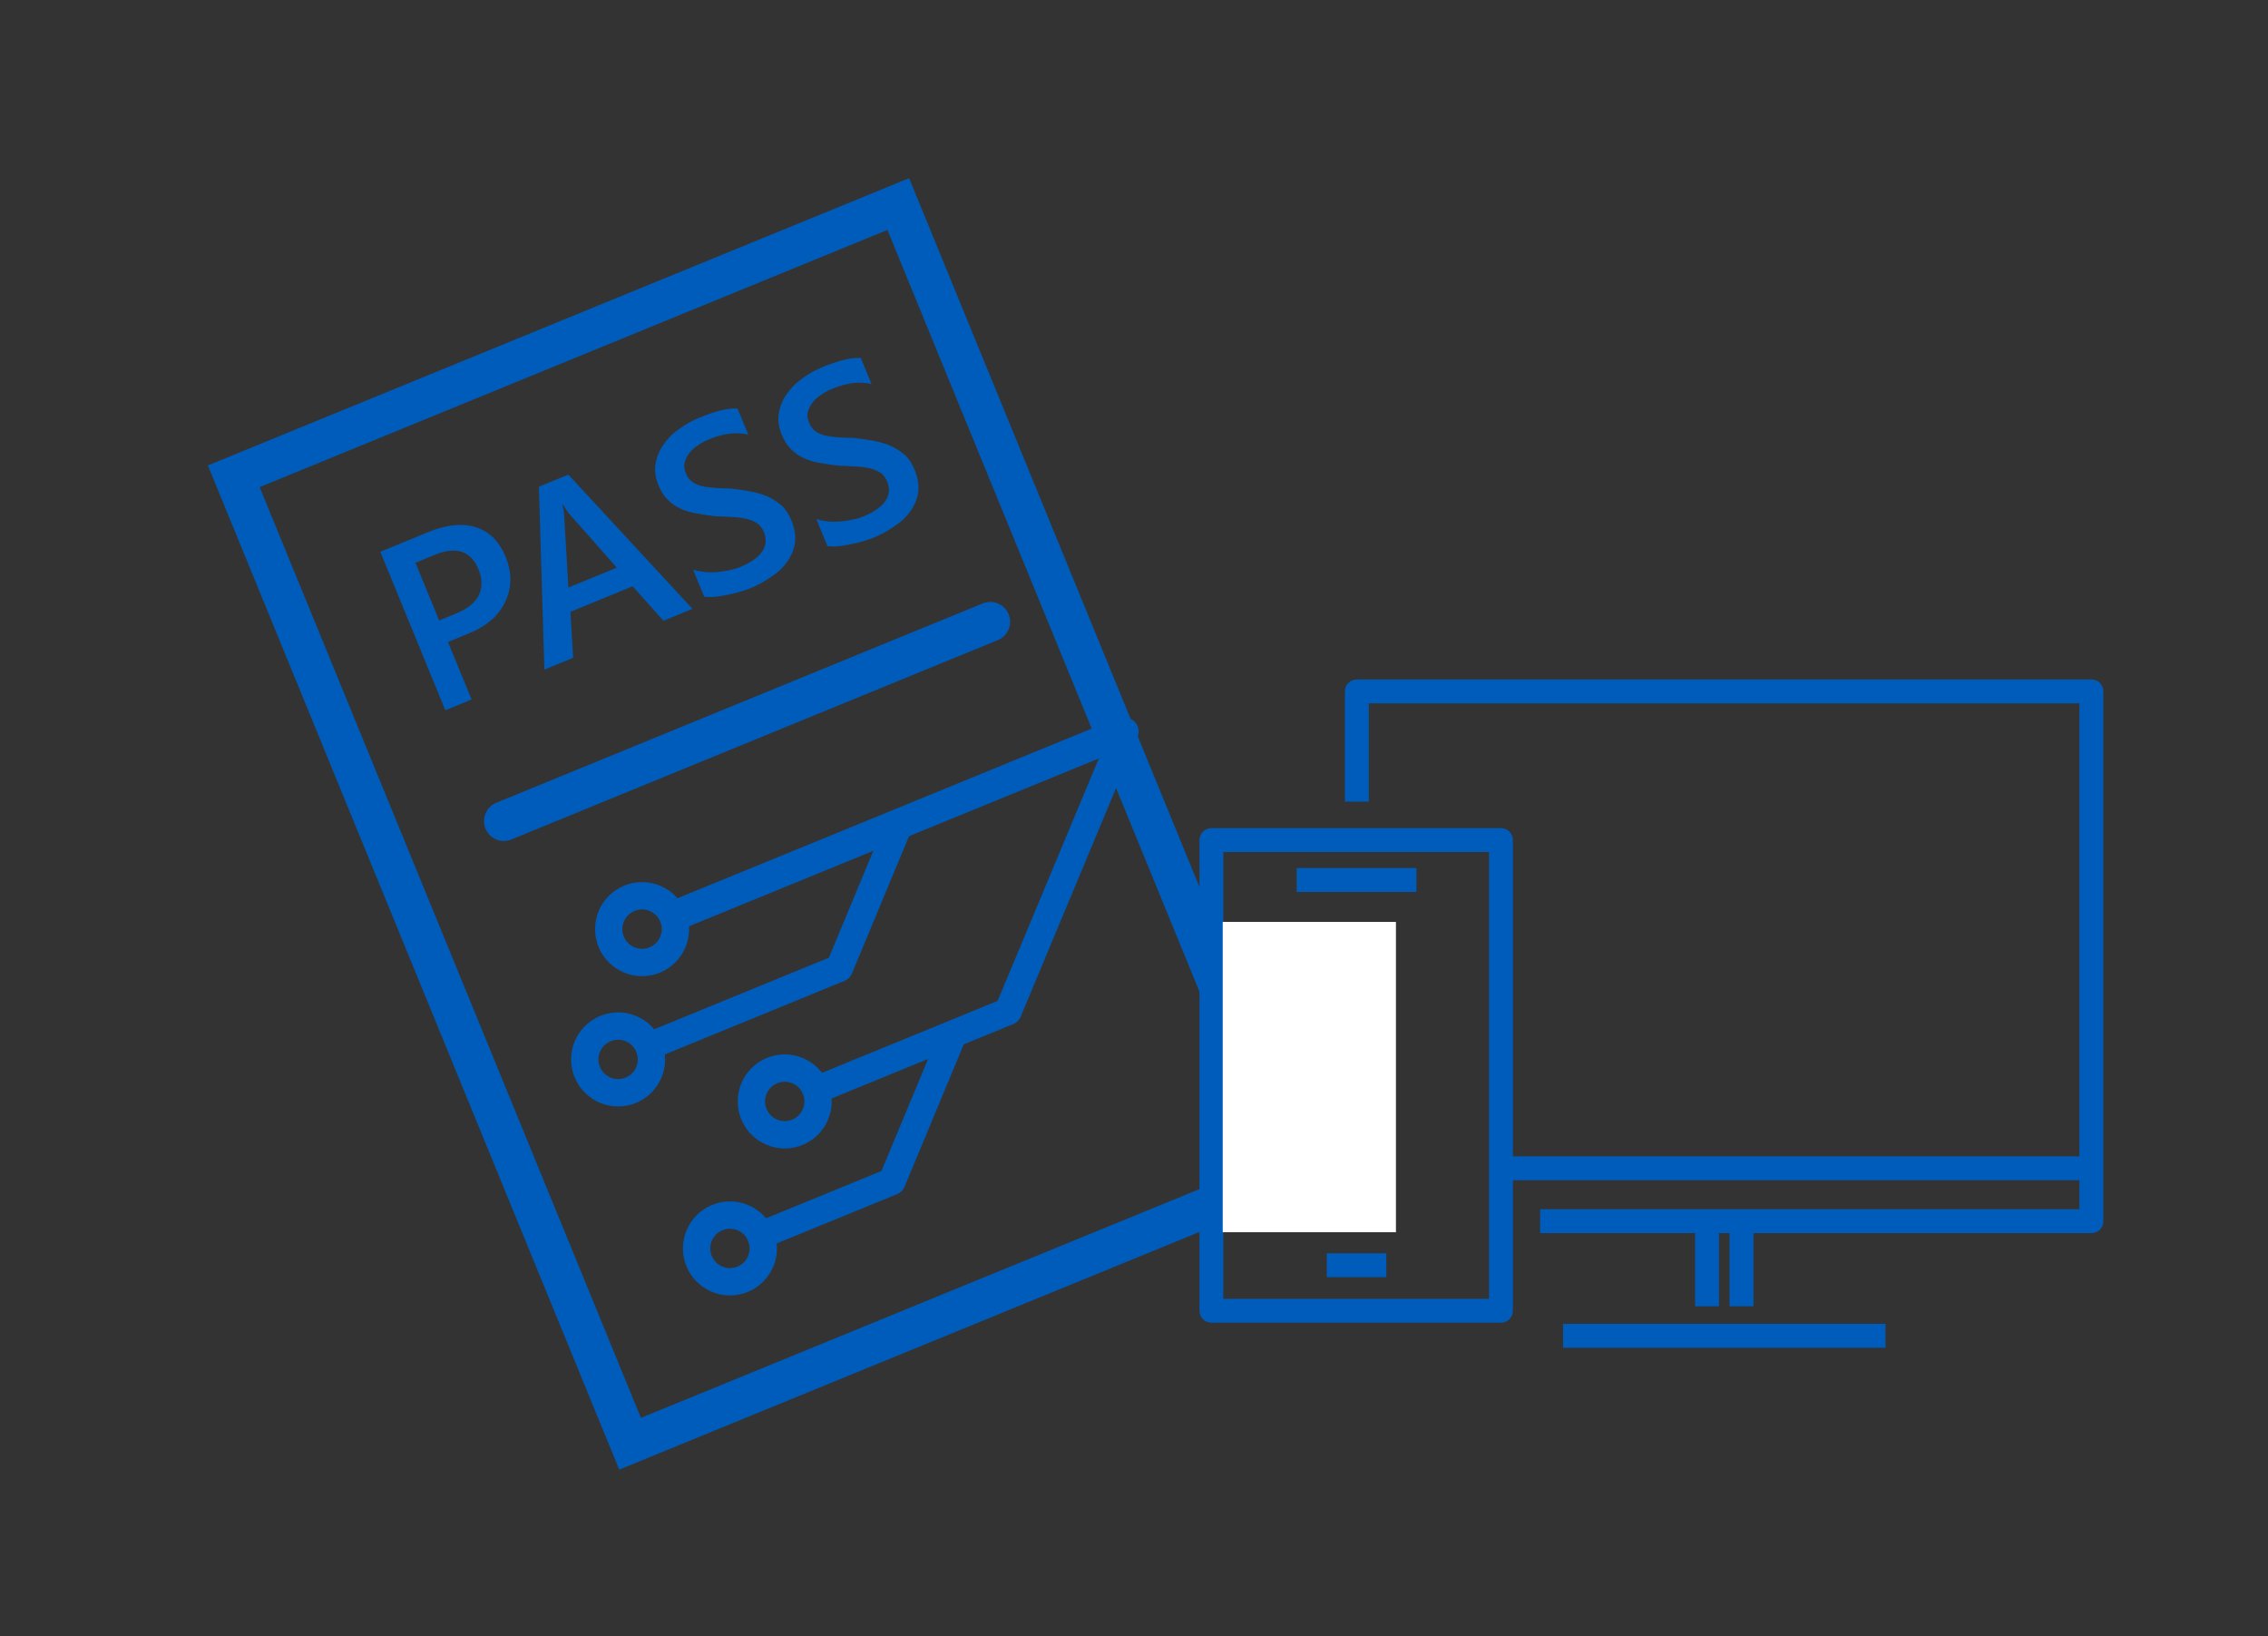
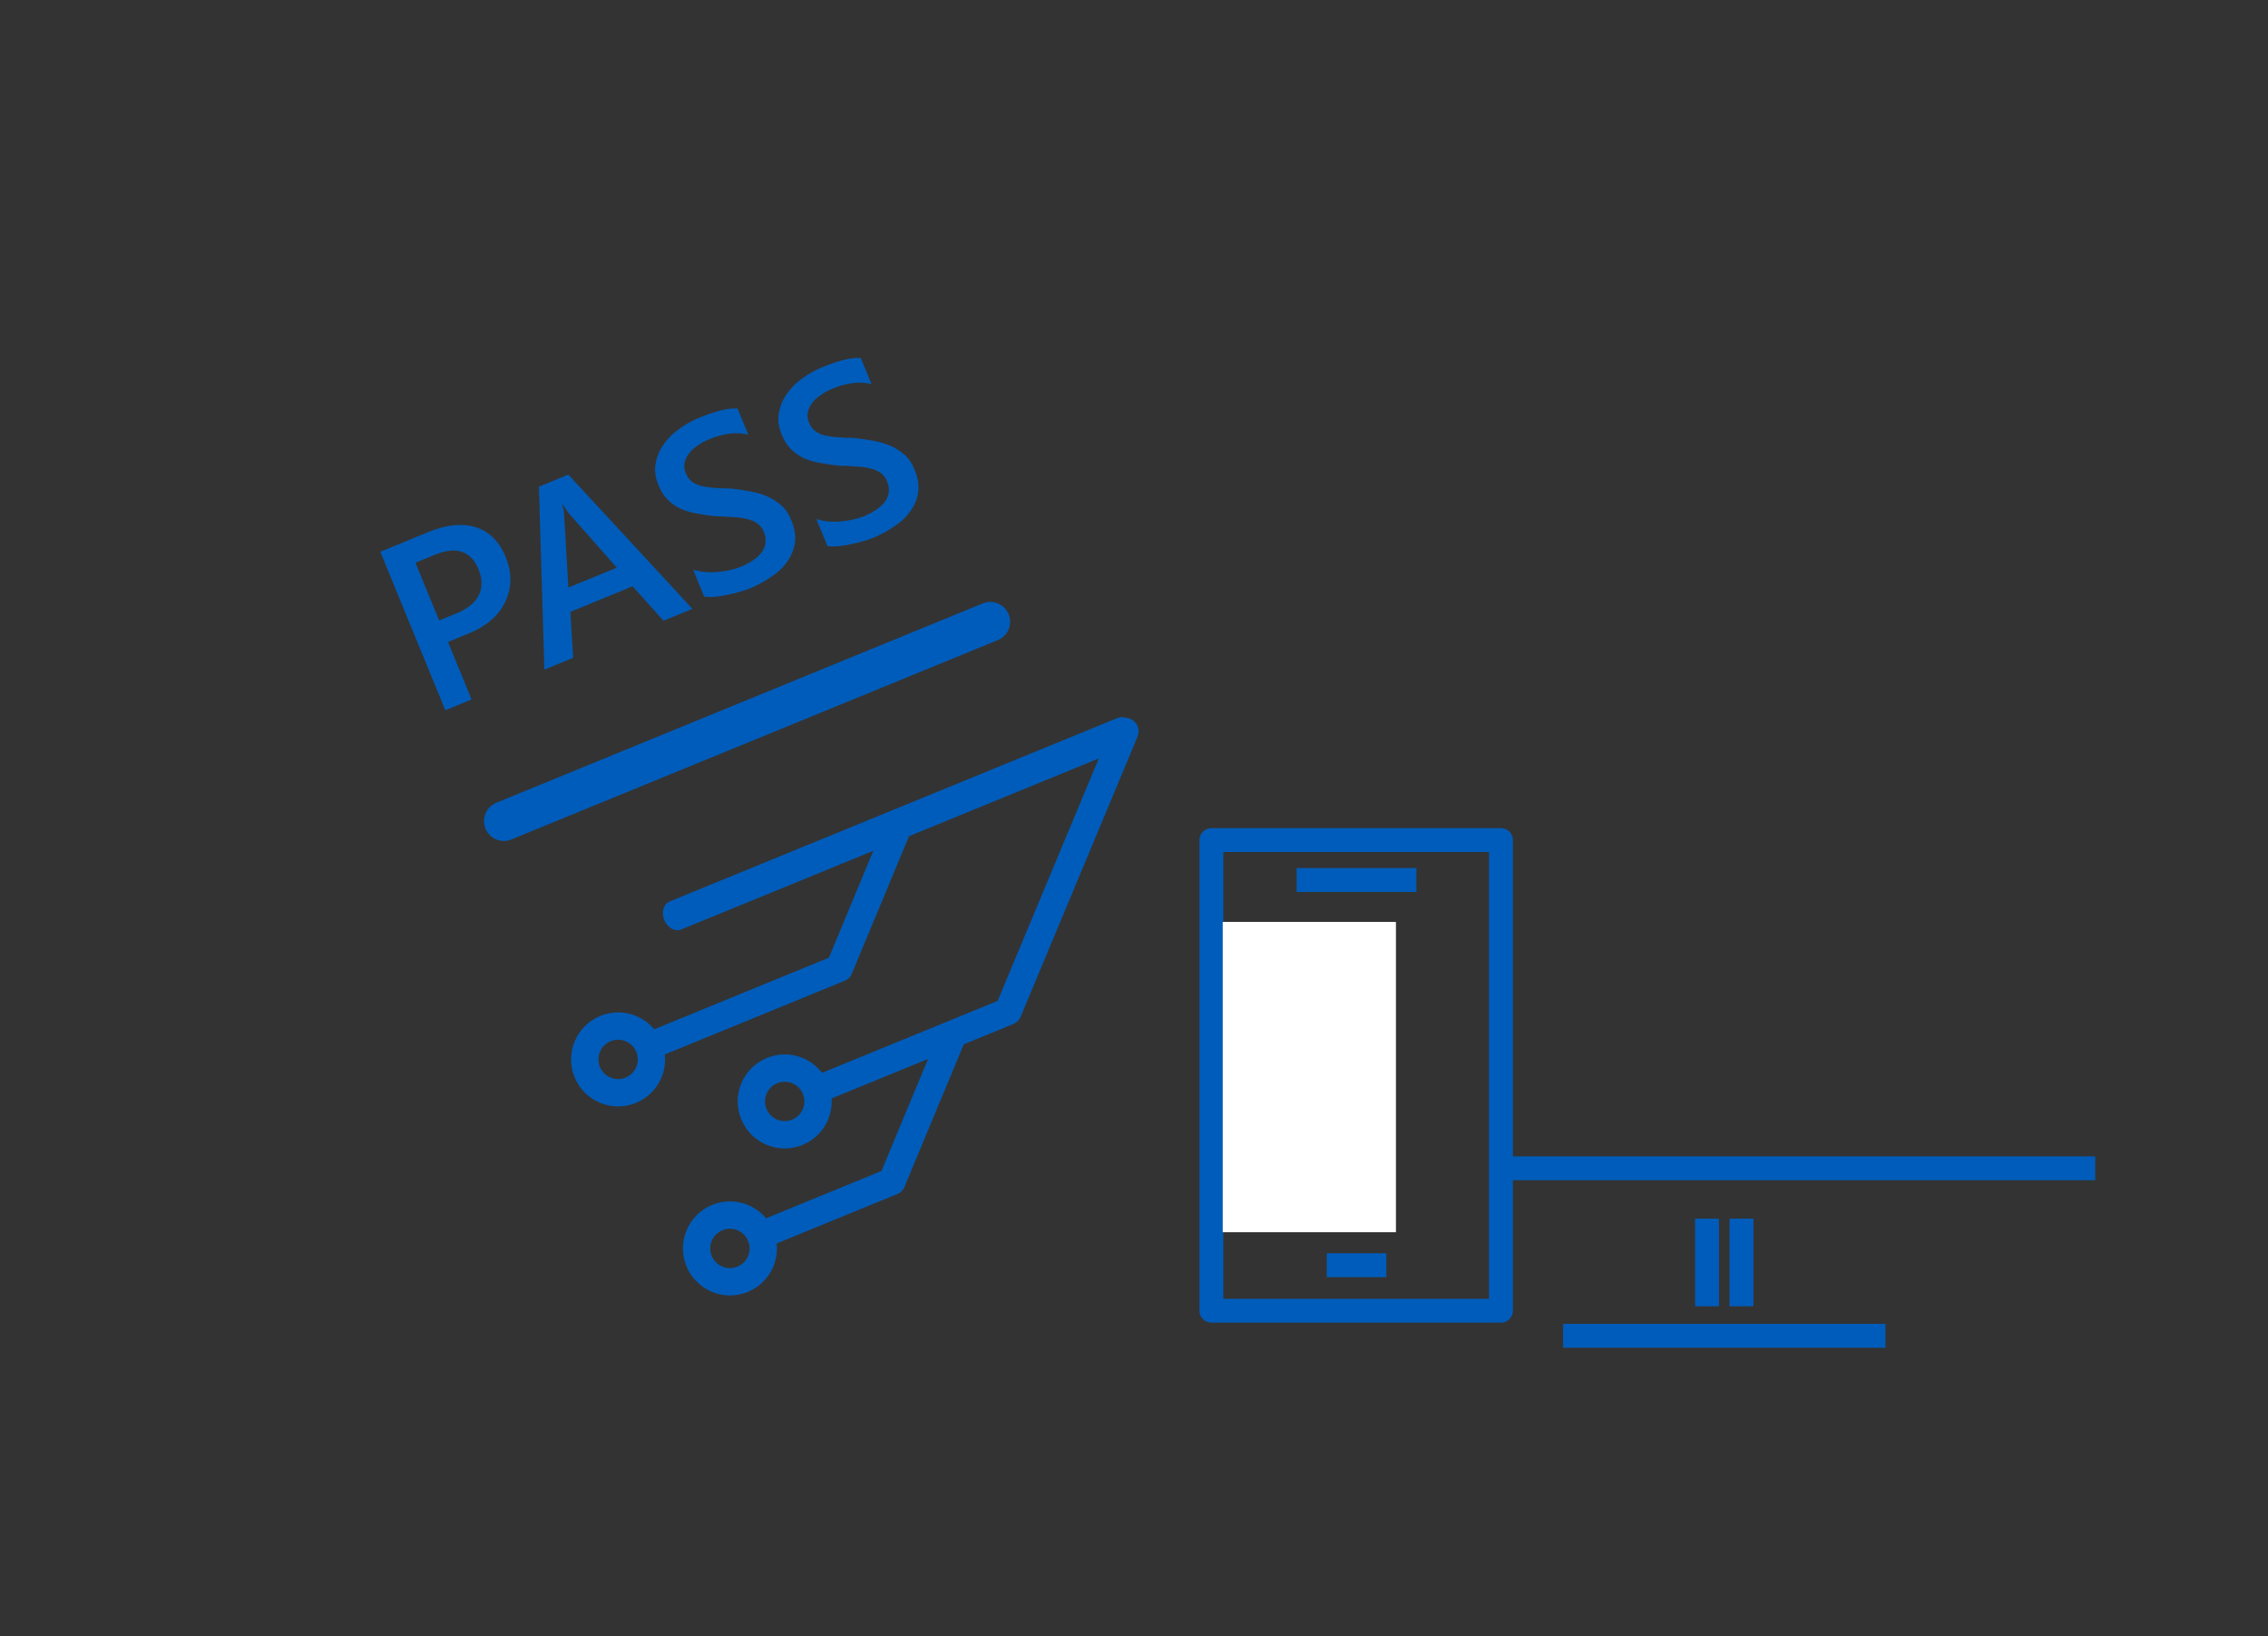
<svg xmlns="http://www.w3.org/2000/svg" width="100%" height="100%" viewBox="0 0 635 458" version="1.1" xml:space="preserve" style="fill-rule:evenodd;clip-rule:evenodd;stroke-linecap:round;stroke-linejoin:round;stroke-miterlimit:1.5;">
  <rect x="0" y="0" width="635" height="458" fill="#333333" stroke="none" />
  <g transform="matrix(1.199,-0.491,0.491,1.199,-2581.45,836.971)">
    <g transform="matrix(0.491,0,0,0.621,1493.78,-225.304)">
      <path d="M1547.11,999.838L1333.89,999.838" style="fill:none;stroke:rgb(0,92,186);stroke-width:10.55px;" />
    </g>
    <g transform="matrix(0.621,0,0,0.621,1320.66,-225.304)">
      <path d="M1417.66,999.838L1379.26,1038.43L1308.63,1038.43" style="fill:none;stroke:rgb(0,92,186);stroke-width:9.51px;" />
    </g>
    <g transform="matrix(0.621,0,0,0.621,1313.72,-178.355)">
      <path d="M1417.66,999.838L1379.26,1038.43L1329.88,1038.43" style="fill:none;stroke:rgb(0,92,186);stroke-width:9.51px;" />
    </g>
    <g transform="matrix(0.621,0,0,0.621,1350.87,-202.85)">
      <path d="M1453.82,963.68L1379.26,1038.43L1308.63,1038.43" style="fill:none;stroke:rgb(0,92,186);stroke-width:9.51px;" />
    </g>
    <g transform="matrix(0.621,0,0,0.621,1312.59,-225.304)">
-       <circle cx="1333.89" cy="999.838" r="11.602" style="fill:none;stroke:rgb(0,92,186);stroke-width:9.51px;" />
-     </g>
+       </g>
    <g transform="matrix(0.621,0,0,0.621,1297.13,-201.217)">
      <circle cx="1333.89" cy="999.838" r="11.602" style="fill:none;stroke:rgb(0,92,186);stroke-width:9.51px;" />
    </g>
    <g transform="matrix(0.621,0,0,0.621,1327.01,-179.172)">
      <circle cx="1333.89" cy="999.838" r="11.602" style="fill:none;stroke:rgb(0,92,186);stroke-width:9.51px;" />
    </g>
    <g transform="matrix(0.621,0,0,0.621,1304.02,-154.269)">
      <circle cx="1333.89" cy="999.838" r="11.602" style="fill:none;stroke:rgb(0,92,186);stroke-width:9.51px;" />
    </g>
  </g>
  <g transform="matrix(1.487,-0.609,0.54,1.318,-13999,-309.366)">
-     <path d="M8123.37,4026.08L7991.34,4026.08L7991.34,4239.36L8123.37,4239.36L8123.37,4026.08ZM8116.46,4033.88L8116.46,4231.57L7998.25,4231.57L7998.25,4033.88L8116.46,4033.88Z" style="fill:rgb(0,92,186);" />
-   </g>
+     </g>
  <g transform="matrix(0.368,-0.151,0.151,0.368,-3880.42,25.009)">
    <g>
      <g transform="matrix(1,0,0,1,9134.39,4226.47)">
        <g transform="matrix(172.221,0,0,172.221,0,0)">
          <path d="M0.202,-0.254L0.202,-0L0.086,-0L0.086,-0.7L0.299,-0.7C0.379,-0.7 0.442,-0.681 0.486,-0.644C0.53,-0.607 0.552,-0.554 0.552,-0.486C0.552,-0.418 0.529,-0.362 0.483,-0.319C0.437,-0.276 0.374,-0.254 0.295,-0.254L0.202,-0.254ZM0.202,-0.604L0.202,-0.349L0.277,-0.349C0.327,-0.349 0.365,-0.36 0.391,-0.383C0.417,-0.406 0.43,-0.439 0.43,-0.481C0.43,-0.563 0.382,-0.604 0.287,-0.604L0.202,-0.604Z" style="fill:rgb(0,92,186);fill-rule:nonzero;" />
        </g>
      </g>
      <g transform="matrix(1,0,0,1,9223.19,4226.47)">
        <g transform="matrix(172.221,0,0,172.221,0,0)">
          <path d="M0.662,-0L0.534,-0L0.471,-0.178L0.196,-0.178L0.135,-0L0.008,-0L0.271,-0.7L0.401,-0.7L0.662,-0ZM0.44,-0.273L0.343,-0.552C0.34,-0.561 0.337,-0.576 0.334,-0.596L0.332,-0.596C0.329,-0.578 0.326,-0.563 0.322,-0.552L0.226,-0.273L0.44,-0.273Z" style="fill:rgb(0,92,186);fill-rule:nonzero;" />
        </g>
        <g transform="matrix(172.221,0,0,172.221,115.627,0)">
          <path d="M0.054,-0.028L0.054,-0.147C0.065,-0.138 0.078,-0.129 0.093,-0.121C0.107,-0.113 0.123,-0.107 0.14,-0.101C0.156,-0.096 0.173,-0.092 0.189,-0.089C0.206,-0.086 0.221,-0.084 0.235,-0.084C0.284,-0.084 0.321,-0.093 0.344,-0.109C0.368,-0.125 0.38,-0.149 0.38,-0.18C0.38,-0.196 0.376,-0.211 0.368,-0.223C0.36,-0.235 0.349,-0.246 0.335,-0.256C0.321,-0.266 0.304,-0.276 0.284,-0.285C0.265,-0.295 0.244,-0.304 0.222,-0.314C0.198,-0.327 0.176,-0.34 0.156,-0.353C0.135,-0.366 0.117,-0.38 0.102,-0.396C0.087,-0.412 0.075,-0.43 0.067,-0.45C0.058,-0.47 0.054,-0.493 0.054,-0.52C0.054,-0.552 0.061,-0.581 0.076,-0.605C0.091,-0.629 0.11,-0.649 0.135,-0.665C0.159,-0.681 0.186,-0.693 0.217,-0.7C0.248,-0.708 0.28,-0.712 0.312,-0.712C0.385,-0.712 0.439,-0.704 0.472,-0.687L0.472,-0.572C0.432,-0.601 0.381,-0.615 0.319,-0.615C0.302,-0.615 0.284,-0.614 0.267,-0.61C0.25,-0.607 0.235,-0.602 0.221,-0.594C0.208,-0.587 0.197,-0.577 0.188,-0.565C0.18,-0.554 0.176,-0.54 0.176,-0.523C0.176,-0.507 0.179,-0.494 0.186,-0.482C0.192,-0.471 0.202,-0.461 0.214,-0.451C0.227,-0.442 0.242,-0.433 0.26,-0.424C0.278,-0.415 0.299,-0.405 0.323,-0.395C0.347,-0.382 0.37,-0.368 0.392,-0.354C0.413,-0.34 0.433,-0.325 0.449,-0.308C0.465,-0.291 0.478,-0.272 0.488,-0.252C0.498,-0.231 0.502,-0.208 0.502,-0.181C0.502,-0.146 0.495,-0.116 0.481,-0.091C0.467,-0.067 0.447,-0.047 0.423,-0.032C0.399,-0.016 0.371,-0.005 0.339,0.001C0.308,0.008 0.274,0.012 0.239,0.012C0.228,0.012 0.213,0.011 0.196,0.009C0.179,0.007 0.161,0.005 0.144,0.001C0.126,-0.002 0.109,-0.006 0.093,-0.011C0.077,-0.016 0.064,-0.022 0.054,-0.028Z" style="fill:rgb(0,92,186);fill-rule:nonzero;" />
        </g>
        <g transform="matrix(172.221,0,0,172.221,209.39,0)">
          <path d="M0.054,-0.028L0.054,-0.147C0.065,-0.138 0.078,-0.129 0.093,-0.121C0.107,-0.113 0.123,-0.107 0.14,-0.101C0.156,-0.096 0.173,-0.092 0.189,-0.089C0.206,-0.086 0.221,-0.084 0.235,-0.084C0.284,-0.084 0.321,-0.093 0.344,-0.109C0.368,-0.125 0.38,-0.149 0.38,-0.18C0.38,-0.196 0.376,-0.211 0.368,-0.223C0.36,-0.235 0.349,-0.246 0.335,-0.256C0.321,-0.266 0.304,-0.276 0.284,-0.285C0.265,-0.295 0.244,-0.304 0.222,-0.314C0.198,-0.327 0.176,-0.34 0.156,-0.353C0.135,-0.366 0.117,-0.38 0.102,-0.396C0.087,-0.412 0.075,-0.43 0.067,-0.45C0.058,-0.47 0.054,-0.493 0.054,-0.52C0.054,-0.552 0.061,-0.581 0.076,-0.605C0.091,-0.629 0.11,-0.649 0.135,-0.665C0.159,-0.681 0.186,-0.693 0.217,-0.7C0.248,-0.708 0.28,-0.712 0.312,-0.712C0.385,-0.712 0.439,-0.704 0.472,-0.687L0.472,-0.572C0.432,-0.601 0.381,-0.615 0.319,-0.615C0.302,-0.615 0.284,-0.614 0.267,-0.61C0.25,-0.607 0.235,-0.602 0.221,-0.594C0.208,-0.587 0.197,-0.577 0.188,-0.565C0.18,-0.554 0.176,-0.54 0.176,-0.523C0.176,-0.507 0.179,-0.494 0.186,-0.482C0.192,-0.471 0.202,-0.461 0.214,-0.451C0.227,-0.442 0.242,-0.433 0.26,-0.424C0.278,-0.415 0.299,-0.405 0.323,-0.395C0.347,-0.382 0.37,-0.368 0.392,-0.354C0.413,-0.34 0.433,-0.325 0.449,-0.308C0.465,-0.291 0.478,-0.272 0.488,-0.252C0.498,-0.231 0.502,-0.208 0.502,-0.181C0.502,-0.146 0.495,-0.116 0.481,-0.091C0.467,-0.067 0.447,-0.047 0.423,-0.032C0.399,-0.016 0.371,-0.005 0.339,0.001C0.308,0.008 0.274,0.012 0.239,0.012C0.228,0.012 0.213,0.011 0.196,0.009C0.179,0.007 0.161,0.005 0.144,0.001C0.126,-0.002 0.109,-0.006 0.093,-0.011C0.077,-0.016 0.064,-0.022 0.054,-0.028Z" style="fill:rgb(0,92,186);fill-rule:nonzero;" />
        </g>
      </g>
    </g>
  </g>
  <g transform="matrix(0.698,-0.286,0.286,0.698,-7668.47,28.137)">
    <path d="M9478.67,4172.8L9673.79,4172.8" style="fill:none;stroke:rgb(0,92,186);stroke-width:14.73px;stroke-linecap:butt;stroke-linejoin:miter;stroke-miterlimit:3;" />
  </g>
  <g transform="matrix(-3.343,0,0,3.343,1046.27,-562.002)">
    <rect x="137.493" y="264.94" width="48.997" height="2" style="fill:rgb(0,92,186);" />
  </g>
  <g transform="matrix(-3.343,0,0,3.343,992.696,-509.278)">
    <rect x="152.979" y="254.386" width="2" height="7.338" style="fill:rgb(0,92,186);" />
  </g>
  <g transform="matrix(-3.343,0,0,3.343,1011.99,-509.278)">
    <rect x="155.865" y="254.386" width="2" height="7.338" style="fill:rgb(0,92,186);" />
  </g>
  <g transform="matrix(-3.343,0,0,3.343,1002.35,-475.223)">
    <rect x="141.922" y="253.009" width="27.001" height="2" style="fill:rgb(0,92,186);" />
  </g>
  <g transform="matrix(3.343,0,0,3.343,585.55,345.181)">
-     <path d="M0,-46.36L-61.52,-46.36C-62.07,-46.36 -62.52,-45.92 -62.52,-45.36L-62.52,-36.13L-60.52,-36.13L-60.52,-44.36L-1,-44.36L-1,-2L-46.17,-2L-46.17,0L0,0C0.56,0 1,-0.44 1,-1L1,-45.36C1,-45.92 0.56,-46.36 0,-46.36" style="fill:rgb(0,92,186);fill-rule:nonzero;" />
-   </g>
+     </g>
  <g transform="matrix(-3.343,0,0,3.343,796.451,-507.74)">
    <rect x="122.136" y="256.825" width="4.989" height="2" style="fill:rgb(0,92,186);" />
  </g>
  <g transform="matrix(-3.343,0,0,3.343,796.451,-723.386)">
    <rect x="119.615" y="289.075" width="10.031" height="2" style="fill:rgb(0,92,186);" />
  </g>
  <g transform="matrix(3.343,0,0,3.343,-36.916,-613.992)">
    <path d="M135.75,292.42L113.5,292.42L113.5,255.01L135.75,255.01L135.75,292.42ZM136.75,253.01L112.5,253.01C111.95,253.01 111.5,253.46 111.5,254.01L111.5,293.42C111.5,293.97 111.95,294.42 112.5,294.42L136.75,294.42C137.31,294.42 137.75,293.97 137.75,293.42L137.75,254.01C137.75,253.46 137.31,253.01 136.75,253.01" style="fill:rgb(0,92,186);fill-rule:nonzero;" />
  </g>
  <g transform="matrix(1.03,0,0,1.03,-930.292,-5497)">
    <rect x="1235.59" y="5587.47" width="47" height="84.311" style="fill:white;" />
    <path d="M1282.59,5587.47L1235.59,5587.47L1235.59,5671.78L1282.59,5671.78L1282.59,5587.47ZM1281.14,5588.93L1281.14,5670.32L1237.05,5670.32L1237.05,5588.93L1281.14,5588.93Z" style="fill:white;" />
  </g>
</svg>